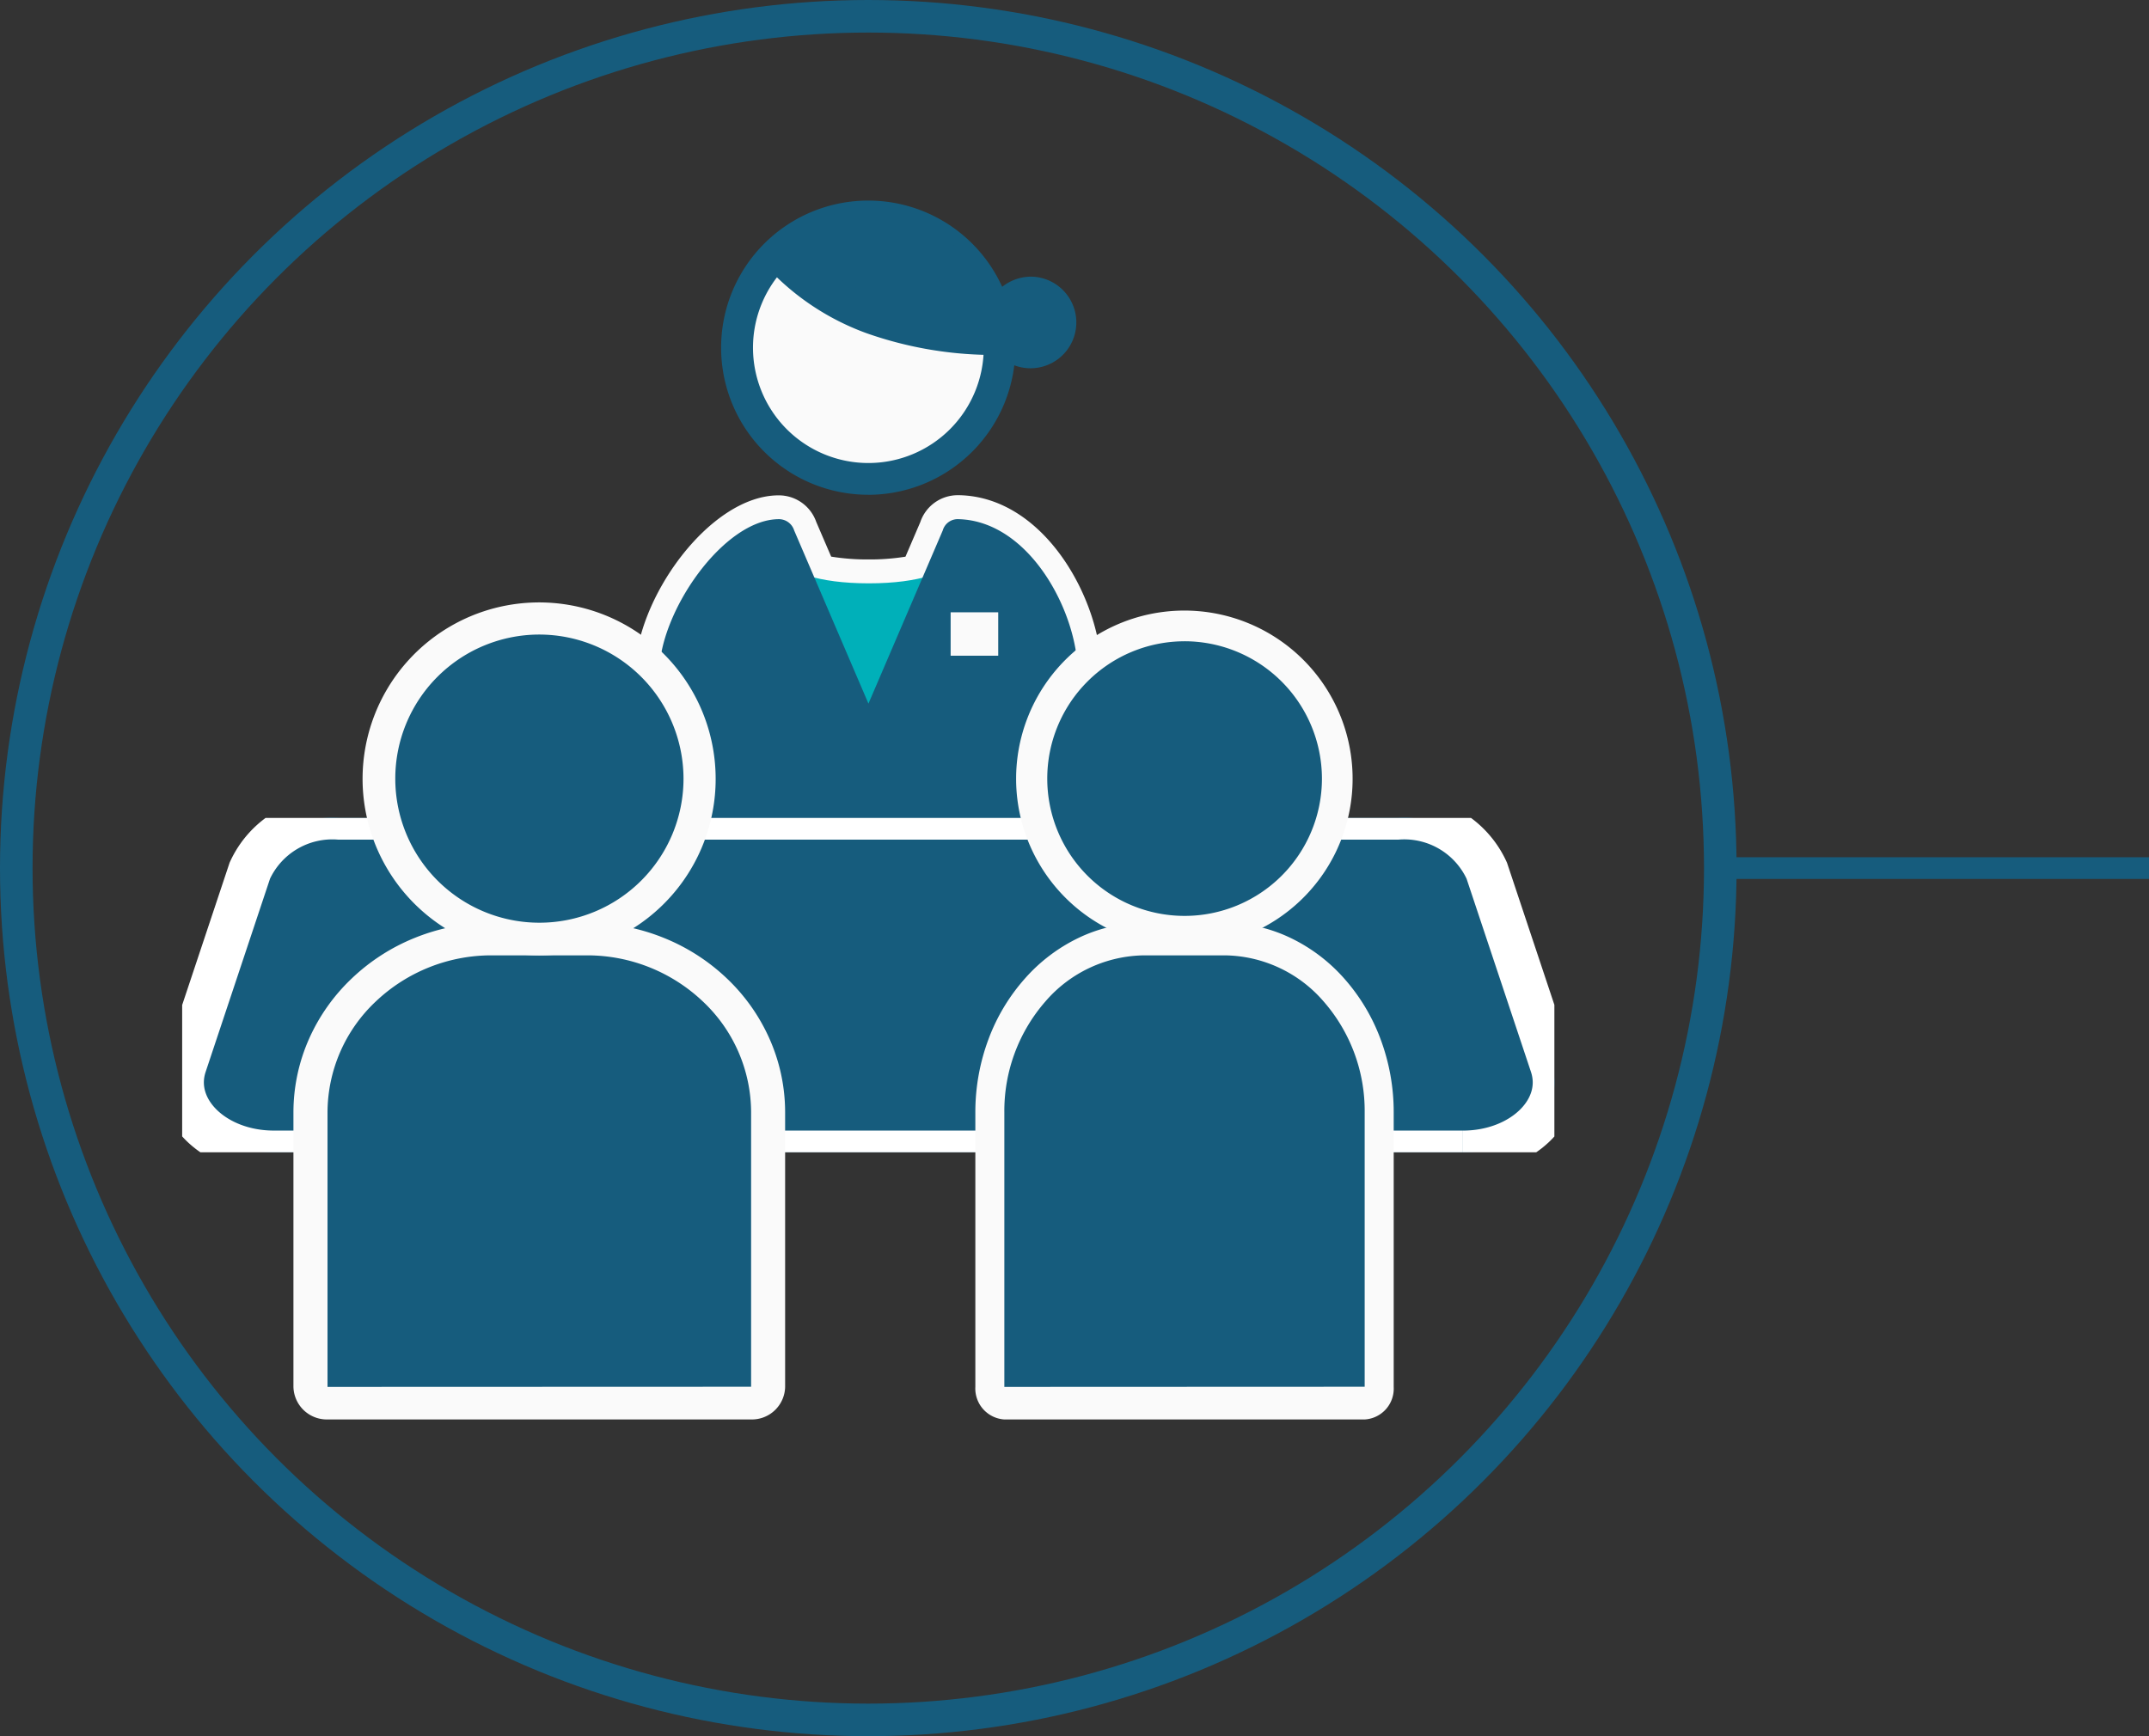
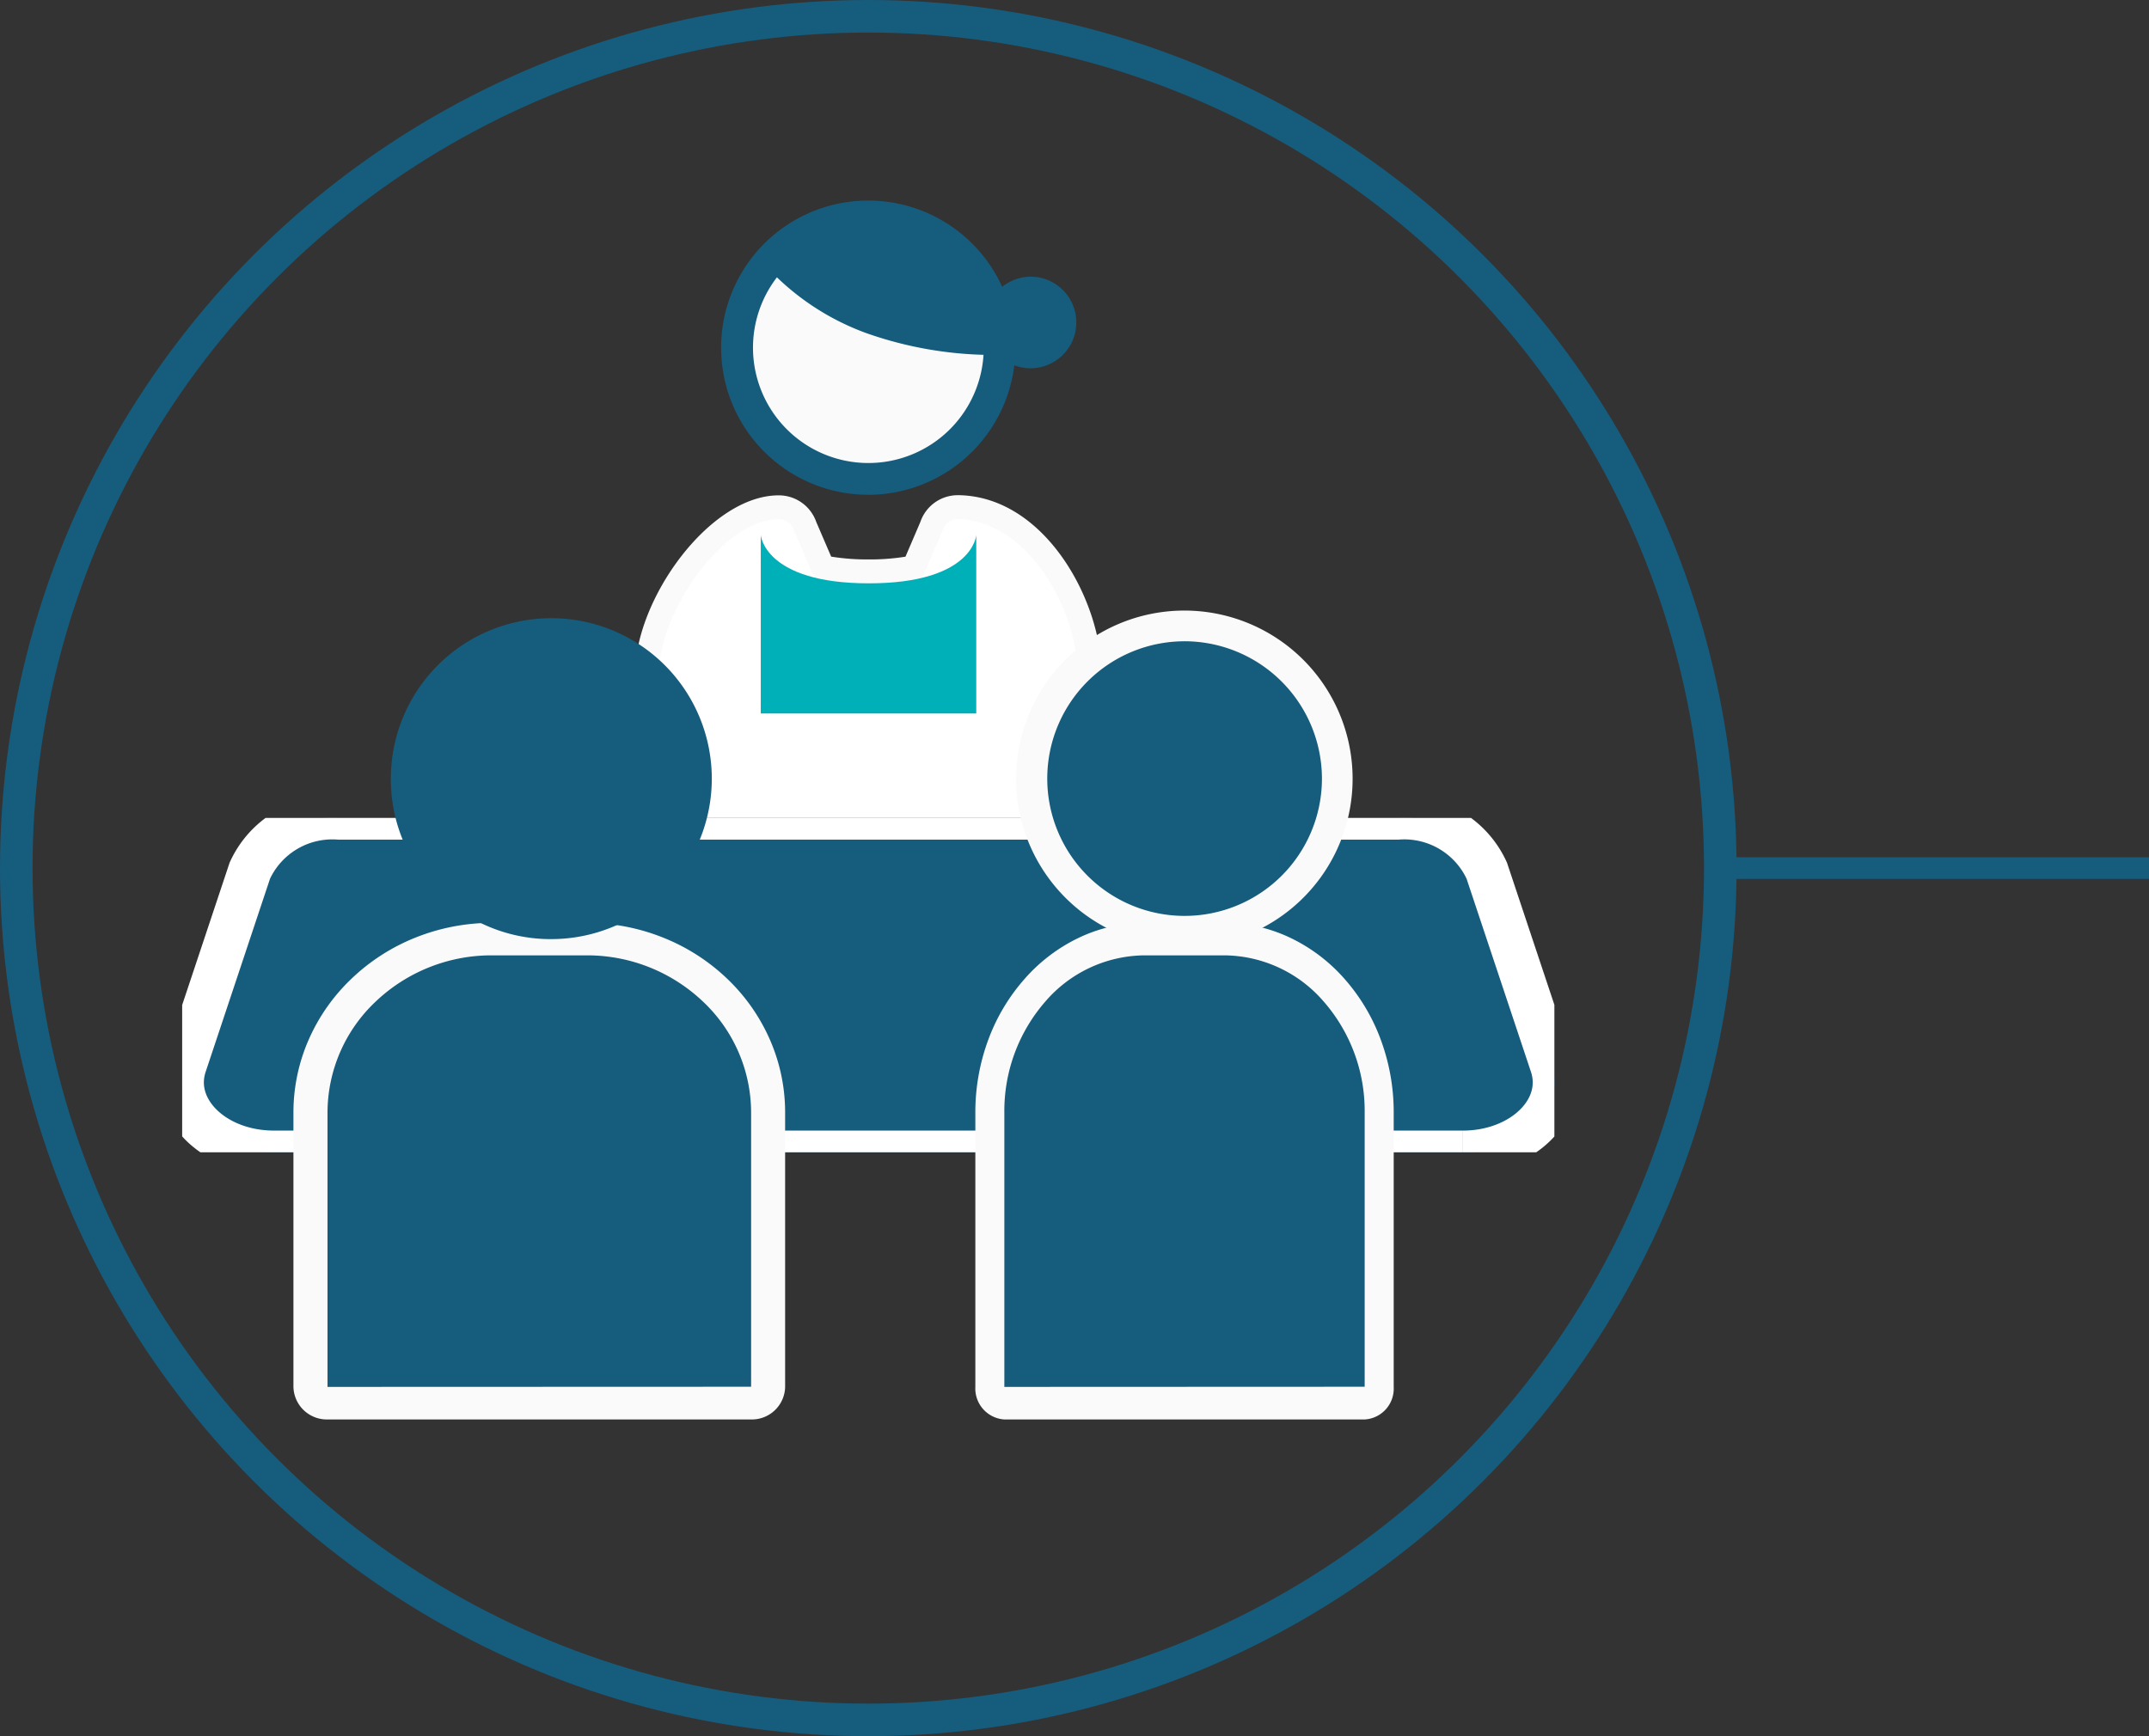
<svg xmlns="http://www.w3.org/2000/svg" width="99" height="80" viewBox="0 0 99 80">
  <rect x="0" y="0" width="99" height="80" fill="#333333" stroke="none" />
  <defs>
    <clipPath id="clip-path">
      <rect id="長方形_1853" data-name="長方形 1853" width="63.215" height="15.407" fill="#165c7d" stroke="#fafafa" stroke-width="2" />
    </clipPath>
  </defs>
  <g id="introduction_icon03_sp" transform="translate(-265 -4116.044)">
    <g id="グループ_10896" data-name="グループ 10896" transform="translate(6 73)">
      <g id="グループ_10895" data-name="グループ 10895" transform="translate(259 4043.044)">
        <g id="楕円形_164" data-name="楕円形 164" transform="translate(0)" fill="none" stroke="#165c7d" stroke-width="1.5">
          <circle cx="40" cy="40" r="40" stroke="none" />
          <circle cx="40" cy="40" r="39.25" fill="none" />
        </g>
        <g id="グループ_10894" data-name="グループ 10894" transform="translate(8.392 9.241)">
          <g id="グループ_10086" data-name="グループ 10086" transform="translate(20.871 0)">
            <g id="グループ_10488" data-name="グループ 10488">
              <path id="パス_13601" data-name="パス 13601" d="M1.832,41.743A1.836,1.836,0,0,1,0,39.911V32.976c0-3.381,3.419-8.184,6.61-8.184a1.826,1.826,0,0,1,1.729,1.223l.688,1.6a10.43,10.43,0,0,0,1.723.13,10.379,10.379,0,0,0,1.7-.127l.686-1.6a1.818,1.818,0,0,1,1.716-1.233l.091,0c3.979.1,6.535,4.916,6.535,8.183v6.932a1.836,1.836,0,0,1-1.833,1.833Z" transform="translate(0 -11.208)" fill="#fafafa" />
              <path id="パス_13602" data-name="パス 13602" d="M15.788,26.792a.715.715,0,0,0-.724.518l-.932,2.174a10.276,10.276,0,0,1-2.478.265,10.28,10.28,0,0,1-2.506-.271l-.93-2.168a.738.738,0,0,0-.7-.518C4.959,26.792,2,31.082,2,33.88v6.934a.737.737,0,0,0,.737.737l17.808,0a.738.738,0,0,0,.738-.737V33.88c0-2.765-2.192-7-5.494-7.088" transform="translate(-0.904 -12.111)" fill="#fff" />
              <path id="パス_13603" data-name="パス 13603" d="M20.483,28.137s-.143,2.221-4.949,2.221-4.978-2.221-4.978-2.221v8.219h9.927Z" transform="translate(-4.772 -12.72)" fill="#00b0b9" />
-               <path id="パス_13604" data-name="パス 13604" d="M2.759,41.551a.737.737,0,0,1-.737-.737V33.88c0-2.8,2.959-7.088,5.514-7.088a.738.738,0,0,1,.7.518l3.423,7.981,3.423-7.981a.715.715,0,0,1,.724-.518c3.3.086,5.494,4.323,5.494,7.088v6.932a.738.738,0,0,1-.738.737Z" transform="translate(-0.914 -12.111)" fill="#165c7d" />
-               <line id="線_947" data-name="線 947" x2="2.192" transform="translate(14.531 19.973)" fill="none" stroke="#fafafa" stroke-width="2" />
              <path id="パス_13605" data-name="パス 13605" d="M14,13.557a6.778,6.778,0,1,1,6.779-6.778v0A6.786,6.786,0,0,1,14,13.559M14,1.736a5.044,5.044,0,1,0,5.044,5.044A5.044,5.044,0,0,0,14,1.736" transform="translate(-3.266 0)" fill="#165c7d" />
              <path id="パス_13606" data-name="パス 13606" d="M20.532,7.986a5.315,5.315,0,1,1-5.315-5.315,5.315,5.315,0,0,1,5.315,5.315" transform="translate(-4.476 -1.207)" fill="#fafafa" />
              <path id="パス_13607" data-name="パス 13607" d="M31.559,6.4a2.111,2.111,0,1,1-2.177,2.11A2.144,2.144,0,0,1,31.559,6.4" transform="translate(-13.283 -2.893)" fill="#165c7d" />
              <path id="パス_13608" data-name="パス 13608" d="M22.157,7.414a17.585,17.585,0,0,1-5.615-1,11.387,11.387,0,0,1-4.383-2.892,6.448,6.448,0,0,1,3.76-1.2,6.376,6.376,0,0,1,6.236,5.09" transform="translate(-5.497 -1.051)" fill="#165c7d" />
              <path id="パス_13609" data-name="パス 13609" d="M21.121,7.546a17.639,17.639,0,0,1-5.627-1.007,11.71,11.71,0,0,1-4.548-3.014.86.86,0,0,1,.1-1.212c.019-.016.038-.031.059-.045A6.981,6.981,0,0,1,22,6.5a.86.86,0,0,1-.828,1.045h-.055m-8.1-4.41a10.463,10.463,0,0,0,3.065,1.789,15.506,15.506,0,0,0,3.864.839,5.216,5.216,0,0,0-4.756-3.087,5.321,5.321,0,0,0-2.173.459" transform="translate(-4.855 -0.433)" fill="#165c7d" />
            </g>
          </g>
          <g id="グループ_10083" data-name="グループ 10083" transform="translate(0 28.447)">
            <g id="グループ_10082" data-name="グループ 10082" transform="translate(0 0)" clip-path="url(#clip-path)">
              <path id="パス_13599" data-name="パス 13599" d="M58.989,15.407H4.226c-2.755,0-4.773-1.982-4.093-4.021L3.117,2.43A4.179,4.179,0,0,1,7.211,0H56A4.179,4.179,0,0,1,60.1,2.43l2.985,8.957c.68,2.039-1.338,4.021-4.093,4.021" transform="translate(0 0)" fill="#165c7d" stroke="#fff" stroke-width="2" />
            </g>
          </g>
          <g id="グループ_10090" data-name="グループ 10090" transform="translate(5.126 18.498)">
            <g id="グループ_10088" data-name="グループ 10088" transform="translate(0 0)">
              <g id="グループ_10062" data-name="グループ 10062" transform="translate(0)">
                <path id="パス_13589" data-name="パス 13589" d="M12.37,40.64H8.016c-4.636,0-8.394,2.91-8.4,6.5L-.605,61.488a.714.714,0,0,0,.785.607H19.767a.711.711,0,0,0,.782-.607l.221-14.353c0-3.586-3.764-6.491-8.4-6.5" transform="translate(1.134 -25.107)" fill="#165c7d" />
                <path id="パス_13589_-_アウトライン" data-name="パス 13589 - アウトライン" d="M19.3,62.022H-.222a1.539,1.539,0,0,1-1.567-1.5V47.871a8.351,8.351,0,0,1,.723-3.395A8.707,8.707,0,0,1,.9,41.7,9.173,9.173,0,0,1,3.805,39.83a9.491,9.491,0,0,1,3.561-.69h4.34a9.495,9.495,0,0,1,3.563.69A9.176,9.176,0,0,1,18.178,41.7a8.7,8.7,0,0,1,1.962,2.775,8.339,8.339,0,0,1,.722,3.4V60.533A1.532,1.532,0,0,1,19.3,62.022Zm-19.518-1.5,19.513-.007h0V47.872a7.033,7.033,0,0,0-2.225-5.112,7.74,7.74,0,0,0-5.363-2.123H7.368A7.736,7.736,0,0,0,2.007,42.76,7.041,7.041,0,0,0-.219,47.877V60.526Z" transform="translate(1.789 -24.355)" fill="#fafafa" />
                <path id="パス_13590" data-name="パス 13590" d="M21.513,14.785A7.393,7.393,0,1,0,14.12,7.393a7.364,7.364,0,0,0,7.393,7.393" transform="translate(-9.633 0.748)" fill="#165c7d" />
-                 <path id="パス_13590_-_アウトライン" data-name="パス 13590 - アウトライン" d="M20.761,14.782A8.14,8.14,0,0,1,12.62,6.641a8.133,8.133,0,1,1,11.306,7.5A8.066,8.066,0,0,1,20.761,14.782ZM20.761,0A6.639,6.639,0,1,0,27.405,6.64,6.652,6.652,0,0,0,20.761,0Z" transform="translate(-9.435 1.5)" fill="#fafafa" />
              </g>
            </g>
          </g>
          <g id="グループ_10091" data-name="グループ 10091" transform="translate(36.54 18.881)">
            <g id="グループ_10088-2" data-name="グループ 10088" transform="translate(0 0)">
              <g id="グループ_10062-2" data-name="グループ 10062" transform="translate(0 0)">
                <path id="パス_13589-2" data-name="パス 13589" d="M10.318,40.64H6.653c-3.9,0-7.066,2.888-7.072,6.448L-.605,61.335a.635.635,0,0,0,.661.6h16.49a.632.632,0,0,0,.658-.6l.186-14.247c0-3.56-3.169-6.443-7.072-6.448" transform="translate(1.134 -25.49)" fill="#165c7d" />
                <path id="パス_13589_-_アウトライン-2" data-name="パス 13589 - アウトライン" d="M16.153,62.022H-.456a1.429,1.429,0,0,1-1.333-1.5V47.871a9.612,9.612,0,0,1,.615-3.395A8.843,8.843,0,0,1,.5,41.7,7.791,7.791,0,0,1,2.971,39.83,7.035,7.035,0,0,1,6,39.14H9.693a7.038,7.038,0,0,1,3.031.69A7.793,7.793,0,0,1,15.2,41.7a8.838,8.838,0,0,1,1.67,2.775,9.6,9.6,0,0,1,.614,3.4V60.533A1.421,1.421,0,0,1,16.153,62.022Zm-16.606-1.5,16.6-.007h0V47.872a7.66,7.66,0,0,0-1.893-5.112,6.1,6.1,0,0,0-4.563-2.123H6A6.093,6.093,0,0,0,1.44,42.76,7.669,7.669,0,0,0-.453,47.877V60.526Z" transform="translate(1.789 -24.738)" fill="#fafafa" />
                <path id="パス_13590-2" data-name="パス 13590" d="M21.164,14.089A7.045,7.045,0,1,0,14.12,7.045a7.017,7.017,0,0,0,7.044,7.045" transform="translate(-11.529 0.713)" fill="#165c7d" />
                <path id="パス_13590_-_アウトライン-2" data-name="パス 13590 - アウトライン" d="M20.378,14.016A7.757,7.757,0,0,1,12.62,6.258,7.751,7.751,0,1,1,23.394,13.4,7.686,7.686,0,0,1,20.378,14.016Zm0-14.089a6.327,6.327,0,1,0,6.331,6.33A6.339,6.339,0,0,0,20.378-.074Z" transform="translate(-10.742 1.5)" fill="#fafafa" />
              </g>
            </g>
          </g>
        </g>
      </g>
    </g>
    <line id="線_1000" data-name="線 1000" x2="20" transform="translate(344 4156.044)" fill="none" stroke="#165c7d" stroke-width="1" />
  </g>
</svg>